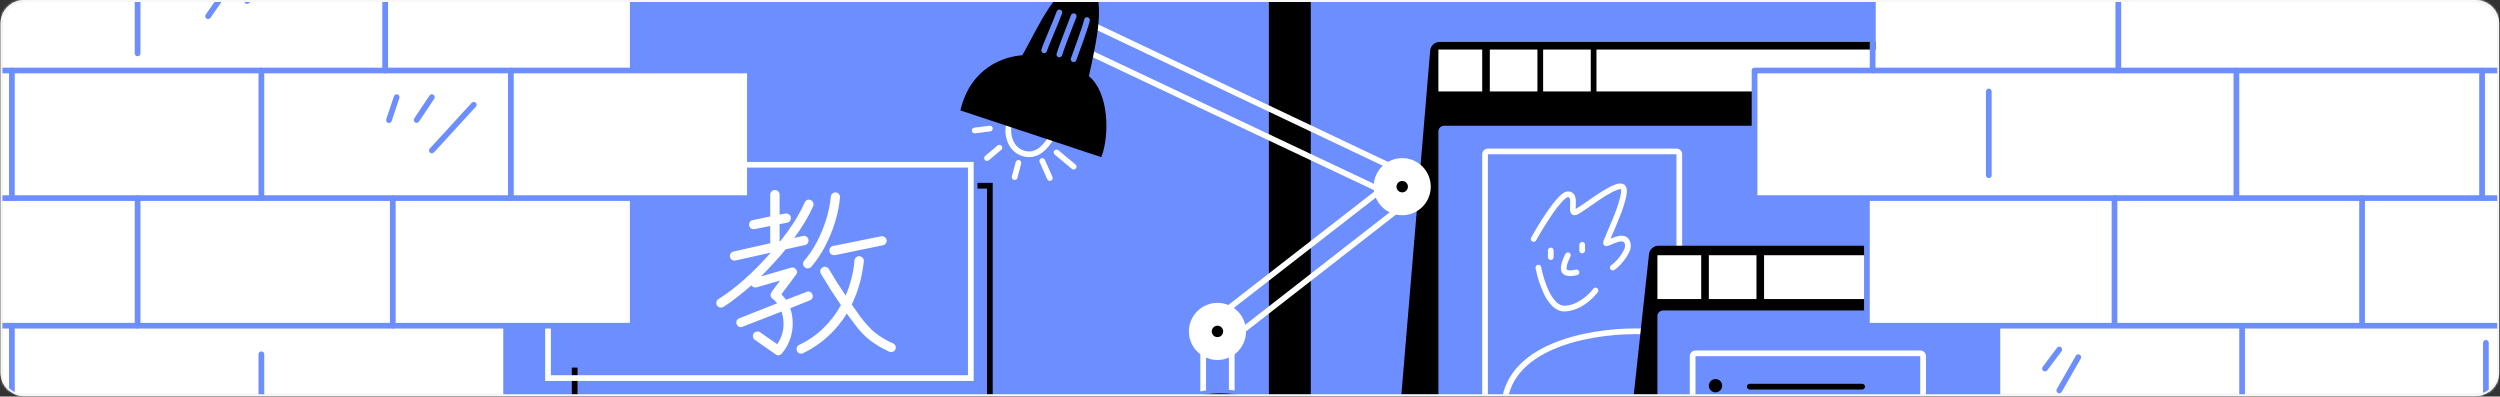
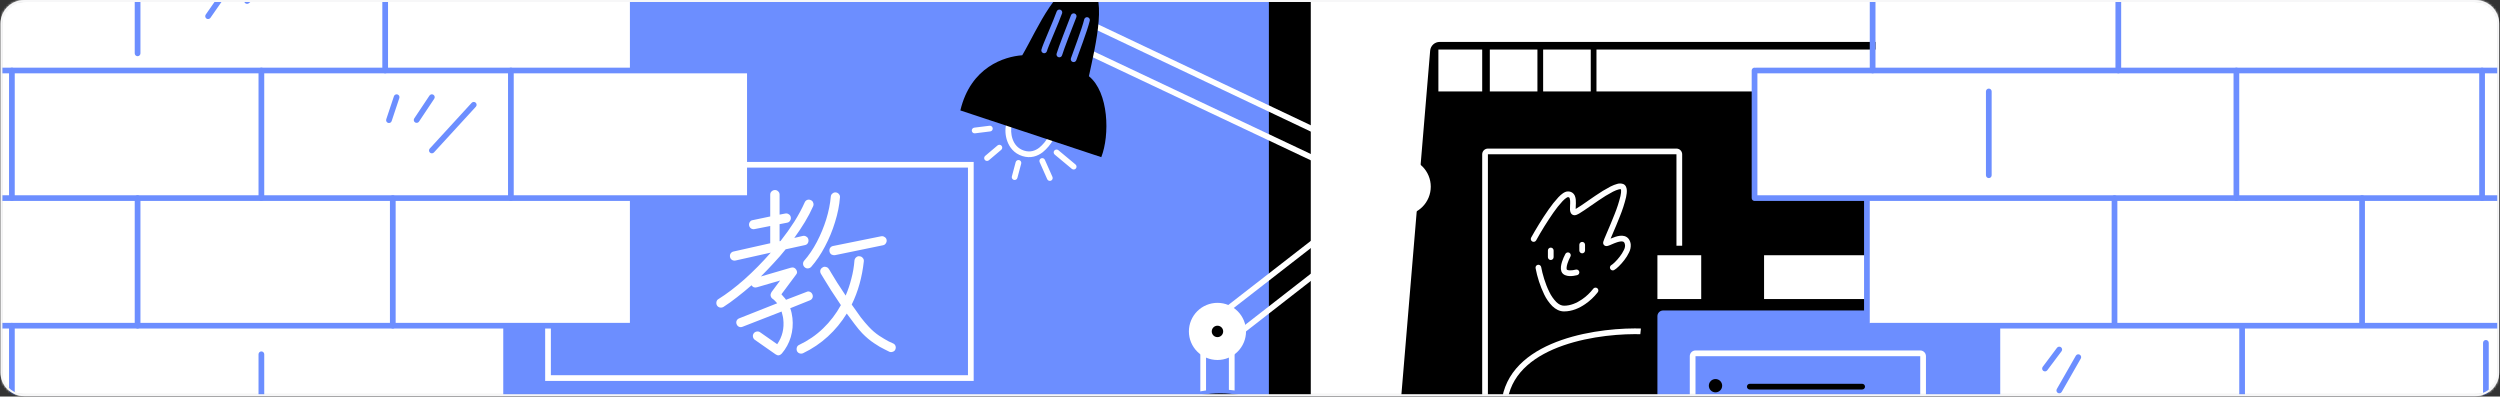
<svg xmlns="http://www.w3.org/2000/svg" width="1116" height="177" viewBox="0 0 1116 177" fill="none">
  <rect x="0" y="0" width="1116" height="177" fill="#333333" stroke="none" />
  <g clip-path="url(#clip0_1_520)">
    <mask id="mask0_1_520" style="mask-type:luminance" maskUnits="userSpaceOnUse" x="0" y="0" width="1116" height="177">
      <path d="M1105.03 0.012H10.825C4.96 0.012 0.206 4.766 0.206 10.631V166.232C0.206 172.097 4.96 176.851 10.825 176.851H1105.03C1110.9 176.851 1115.65 172.097 1115.65 166.232V10.631C1115.65 4.766 1110.9 0.012 1105.03 0.012Z" fill="white" />
    </mask>
    <g mask="url(#mask0_1_520)">
      <path d="M1105.03 0.012H10.825C4.96 0.012 0.206 4.766 0.206 10.631V166.232C0.206 172.097 4.96 176.851 10.825 176.851H1105.03C1110.9 176.851 1115.65 172.097 1115.65 166.232V10.631C1115.65 4.766 1110.9 0.012 1105.03 0.012Z" fill="white" />
      <mask id="mask1_1_520" style="mask-type:luminance" maskUnits="userSpaceOnUse" x="-116" y="-290" width="1348" height="757">
        <path d="M-115.419 -289.902H1231.28V466.765H-115.419V-289.902Z" fill="white" />
      </mask>
      <g mask="url(#mask1_1_520)">
        <path d="M-115.419 -289.902H1231.28V466.765H-115.419V-289.902Z" fill="white" />
-         <path d="M-115.419 -289.902H1231.28V466.765H-115.419V-289.902Z" fill="#6C8EFF" />
        <path d="M638.425 22.61L605.539 415.754H853.794V18.716H642.667C641.6 18.715 640.572 19.114 639.786 19.835C639 20.557 638.514 21.547 638.425 22.61Z" fill="black" />
-         <path d="M642.097 58.675C642.097 57.998 642.366 57.349 642.844 56.871C643.323 56.393 643.972 56.124 644.648 56.124H853.794V415.753H642.097V58.675Z" fill="#6C8EFF" />
        <path fill-rule="evenodd" clip-rule="evenodd" d="M703.923 95.837C703.668 95.947 703.285 96.083 702.886 96.083C702.546 96.083 702.189 95.998 701.866 95.794C701.585 95.612 701.356 95.36 701.202 95.063C700.947 94.595 700.871 94.043 700.845 93.618C700.811 93.056 700.845 92.317 700.879 91.628L700.922 90.736C700.988 89.977 700.91 89.212 700.692 88.483C700.644 88.341 700.556 88.217 700.437 88.125C700.378 88.083 700.233 88.006 699.91 88.006C699.868 88.006 699.63 88.04 699.145 88.372C698.686 88.678 698.142 89.163 697.521 89.8C696.027 91.419 694.652 93.144 693.406 94.961C690.638 98.952 688.073 103.081 685.721 107.331C685.552 107.619 685.277 107.829 684.956 107.917C684.634 108.005 684.29 107.963 683.999 107.801C683.708 107.639 683.492 107.369 683.397 107.049C683.302 106.729 683.337 106.385 683.493 106.09C685.346 102.74 688.348 97.698 691.323 93.49C692.643 91.567 694.101 89.743 695.685 88.032C696.365 87.318 697.053 86.706 697.708 86.263C698.346 85.838 699.102 85.456 699.91 85.456C700.617 85.437 701.313 85.639 701.9 86.034C702.417 86.402 702.816 86.913 703.047 87.505C703.472 88.542 703.498 89.8 703.472 90.803L703.421 91.968C703.394 92.401 703.382 92.835 703.387 93.269L703.625 93.133C704.385 92.689 705.128 92.219 705.853 91.722L708.633 89.809L708.803 89.681C709.874 88.942 711.014 88.151 712.161 87.377C714.332 85.866 716.595 84.492 718.937 83.262C719.975 82.752 720.995 82.327 721.913 82.098C722.811 81.817 723.776 81.841 724.659 82.166C725.798 82.676 726.121 83.832 726.198 84.742C726.283 85.694 726.13 86.85 725.875 88.057C725.177 90.932 724.268 93.751 723.154 96.491C722.032 99.382 720.808 102.247 719.839 104.483L719.754 104.696L718.971 106.523C719.626 106.243 720.366 105.945 721.114 105.707C722.33 105.325 723.834 105.002 725.186 105.393C725.933 105.604 726.591 106.055 727.057 106.677C727.564 107.392 727.874 108.227 727.958 109.1C728.04 110.348 727.778 111.595 727.201 112.704C726.624 113.907 725.92 115.044 725.101 116.097C724.342 117.09 723.512 118.028 722.619 118.902C721.854 119.642 721.071 120.297 720.459 120.603C720.16 120.734 719.821 120.746 719.513 120.635C719.205 120.523 718.952 120.298 718.805 120.005C718.659 119.713 718.631 119.375 718.727 119.062C718.822 118.749 719.035 118.485 719.32 118.324C719.558 118.205 720.102 117.797 720.842 117.074C721.643 116.287 722.388 115.443 723.069 114.549C723.777 113.645 724.387 112.667 724.889 111.633C725.257 110.956 725.442 110.194 725.424 109.423C725.339 108.776 725.169 108.419 725.025 108.215C724.888 108.032 724.693 107.9 724.472 107.841C723.902 107.671 723.027 107.782 721.887 108.139C721.037 108.411 720.204 108.768 719.456 109.091L718.827 109.363C718.41 109.533 717.951 109.72 717.56 109.797C717.249 109.873 716.923 109.864 716.616 109.771C716.33 109.677 716.081 109.495 715.905 109.251C715.73 109.006 715.636 108.712 715.639 108.411C715.639 108.198 715.69 108.003 715.715 107.901C715.861 107.445 716.023 106.994 716.2 106.549C716.497 105.818 716.922 104.823 717.407 103.692L717.492 103.497C718.461 101.244 719.668 98.413 720.774 95.573C721.837 92.957 722.706 90.266 723.375 87.522C723.622 86.4 723.707 85.532 723.656 84.946C723.653 84.786 723.624 84.628 723.571 84.478C723.22 84.43 722.862 84.462 722.525 84.572C721.862 84.742 721.037 85.073 720.068 85.549C717.829 86.726 715.666 88.041 713.59 89.486C712.476 90.243 711.368 91.008 710.265 91.781L710.078 91.9C709.148 92.55 708.212 93.193 707.273 93.83C706.495 94.369 705.698 94.879 704.884 95.361C704.573 95.538 704.252 95.697 703.923 95.837ZM723.545 84.436L723.554 84.444C723.554 84.441 723.554 84.438 723.554 84.436H723.545ZM717.05 107.306C717.016 107.306 717.024 107.306 717.05 107.306V107.306ZM706.287 107.986C706.625 107.986 706.949 108.12 707.188 108.359C707.427 108.598 707.562 108.923 707.562 109.261V111.812C707.562 112.15 707.427 112.474 707.188 112.713C706.949 112.953 706.625 113.087 706.287 113.087C705.948 113.087 705.624 112.953 705.385 112.713C705.146 112.474 705.011 112.15 705.011 111.812V109.261C705.011 108.923 705.146 108.598 705.385 108.359C705.624 108.12 705.948 107.986 706.287 107.986ZM692.258 110.536C692.597 110.536 692.921 110.671 693.16 110.91C693.399 111.149 693.534 111.473 693.534 111.812V114.787C693.534 115.126 693.399 115.45 693.16 115.689C692.921 115.928 692.597 116.063 692.258 116.063C691.92 116.063 691.596 115.928 691.357 115.689C691.118 115.45 690.983 115.126 690.983 114.787V111.812C690.983 111.473 691.118 111.149 691.357 110.91C691.596 110.671 691.92 110.536 692.258 110.536ZM700.522 112.815C700.67 112.895 700.8 113.003 700.906 113.134C701.012 113.265 701.09 113.415 701.138 113.576C701.185 113.737 701.2 113.906 701.182 114.073C701.164 114.24 701.113 114.402 701.032 114.549C700.496 115.544 700.052 116.585 699.706 117.661C699.519 118.256 699.392 118.826 699.341 119.31C699.29 119.812 699.341 120.109 699.392 120.263C699.426 120.348 699.647 120.637 700.709 120.688C701.619 120.708 702.527 120.596 703.404 120.356C703.566 120.312 703.735 120.3 703.902 120.321C704.068 120.343 704.229 120.396 704.374 120.48C704.52 120.563 704.648 120.674 704.751 120.807C704.853 120.939 704.929 121.091 704.973 121.253C705.017 121.415 705.029 121.584 705.008 121.75C704.986 121.917 704.933 122.077 704.849 122.223C704.766 122.369 704.655 122.497 704.522 122.599C704.39 122.702 704.238 122.777 704.076 122.822C703.209 123.051 701.866 123.298 700.582 123.238C699.434 123.179 697.674 122.839 697.028 121.215C696.78 120.521 696.701 119.777 696.798 119.047C696.875 118.341 697.054 117.601 697.266 116.904C697.666 115.67 698.178 114.474 698.796 113.333C698.958 113.037 699.231 112.818 699.554 112.722C699.877 112.626 700.226 112.663 700.522 112.823V112.815ZM686.494 118.205C686.659 118.174 686.828 118.176 686.992 118.211C687.156 118.246 687.311 118.312 687.449 118.407C687.588 118.502 687.706 118.623 687.797 118.763C687.889 118.904 687.951 119.061 687.982 119.225C688.535 122.201 689.767 126.647 691.612 130.312C692.398 131.975 693.452 133.497 694.732 134.818C695.872 135.923 697.028 136.467 698.21 136.467C701.092 136.467 703.855 135.26 706.185 133.661C708.098 132.35 709.793 130.746 711.209 128.909C711.41 128.636 711.711 128.454 712.046 128.403C712.38 128.352 712.722 128.436 712.995 128.637C713.267 128.838 713.449 129.138 713.5 129.473C713.551 129.808 713.467 130.149 713.267 130.422C711.678 132.488 709.773 134.29 707.621 135.761C705.054 137.53 701.789 139.018 698.21 139.018C696.169 139.018 694.409 138.048 692.964 136.663C691.474 135.142 690.247 133.383 689.334 131.459C687.538 127.724 686.244 123.767 685.482 119.693C685.452 119.528 685.454 119.359 685.488 119.195C685.523 119.031 685.59 118.876 685.684 118.738C685.779 118.599 685.9 118.481 686.041 118.39C686.181 118.299 686.338 118.236 686.503 118.205H686.494ZM697.079 151.787C709.764 147.383 724.149 146.312 733.544 146.669C733.711 146.676 733.876 146.716 734.028 146.786C734.18 146.856 734.317 146.956 734.43 147.079C734.544 147.202 734.632 147.346 734.69 147.504C734.748 147.661 734.775 147.828 734.768 147.996C734.761 148.163 734.721 148.328 734.651 148.48C734.581 148.632 734.481 148.769 734.358 148.882C734.235 148.996 734.091 149.084 733.933 149.142C733.776 149.2 733.609 149.227 733.442 149.22C724.268 148.871 710.223 149.926 697.912 154.193C685.585 158.478 675.365 165.858 673.104 177.931C673.042 178.263 672.85 178.558 672.571 178.749C672.292 178.94 671.948 179.013 671.616 178.951C671.283 178.889 670.989 178.697 670.798 178.418C670.606 178.139 670.534 177.796 670.596 177.463C673.104 164.03 684.428 156.183 697.079 151.787Z" fill="white" />
        <path d="M642.097 22.117H661.652V40.821H642.097V22.117ZM665.052 22.117H686.307V40.821H665.052V22.117ZM688.858 22.117H710.112V40.821H688.858V22.117ZM712.663 22.117H853.794V40.821H712.663V22.117Z" fill="white" />
        <path fill-rule="evenodd" clip-rule="evenodd" d="M748.371 68.877H664.202V187.053H748.371V68.877ZM664.202 66.327C663.526 66.327 662.877 66.595 662.399 67.074C661.92 67.552 661.652 68.201 661.652 68.877V187.053C661.652 187.73 661.92 188.378 662.399 188.857C662.877 189.335 663.526 189.604 664.202 189.604H748.371C749.047 189.604 749.696 189.335 750.174 188.857C750.653 188.378 750.921 187.73 750.921 187.053V68.877C750.921 68.201 750.653 67.552 750.174 67.074C749.696 66.595 749.047 66.327 748.371 66.327H664.202Z" fill="white" />
        <path d="M736.111 113.478L703.311 415.754H951.566V109.687H740.337C739.289 109.687 738.278 110.074 737.498 110.774C736.718 111.473 736.224 112.437 736.111 113.478Z" fill="black" />
        <path d="M739.869 141.143C739.869 140.467 740.138 139.818 740.616 139.34C741.094 138.861 741.743 138.593 742.42 138.593H951.566V415.754H739.869V141.143Z" fill="#6C8EFF" />
        <path fill-rule="evenodd" clip-rule="evenodd" d="M779.828 172.6C779.828 172.262 779.962 171.938 780.201 171.699C780.44 171.46 780.765 171.325 781.103 171.325H831.264C831.602 171.325 831.927 171.46 832.166 171.699C832.405 171.938 832.539 172.262 832.539 172.6C832.539 172.939 832.405 173.263 832.166 173.502C831.927 173.741 831.602 173.876 831.264 173.876H781.103C780.765 173.876 780.44 173.741 780.201 173.502C779.962 173.263 779.828 172.939 779.828 172.6ZM798.532 186.629C798.532 186.29 798.666 185.966 798.905 185.727C799.145 185.488 799.469 185.353 799.807 185.353H841.041C841.379 185.353 841.704 185.488 841.943 185.727C842.182 185.966 842.317 186.29 842.317 186.629C842.317 186.967 842.182 187.291 841.943 187.53C841.704 187.769 841.379 187.904 841.041 187.904H799.807C799.469 187.904 799.145 187.769 798.905 187.53C798.666 187.291 798.532 186.967 798.532 186.629ZM784.079 204.482C784.079 204.144 784.213 203.82 784.452 203.581C784.691 203.342 785.016 203.207 785.354 203.207H824.463C824.801 203.207 825.125 203.342 825.364 203.581C825.604 203.82 825.738 204.144 825.738 204.482C825.738 204.821 825.604 205.145 825.364 205.384C825.125 205.623 824.801 205.758 824.463 205.758H785.354C785.016 205.758 784.691 205.623 784.452 205.384C784.213 205.145 784.079 204.821 784.079 204.482ZM784.079 221.486C784.079 221.148 784.213 220.824 784.452 220.584C784.691 220.345 785.016 220.211 785.354 220.211H809.159C809.497 220.211 809.822 220.345 810.061 220.584C810.3 220.824 810.434 221.148 810.434 221.486C810.434 221.824 810.3 222.149 810.061 222.388C809.822 222.627 809.497 222.762 809.159 222.762H785.354C785.016 222.762 784.691 222.627 784.452 222.388C784.213 222.149 784.079 221.824 784.079 221.486ZM791.73 238.065C791.73 237.727 791.865 237.402 792.104 237.163C792.343 236.924 792.667 236.79 793.006 236.79H820.212C820.55 236.79 820.874 236.924 821.113 237.163C821.353 237.402 821.487 237.727 821.487 238.065C821.487 238.403 821.353 238.728 821.113 238.967C820.874 239.206 820.55 239.34 820.212 239.34H793.006C792.667 239.34 792.343 239.206 792.104 238.967C791.865 238.728 791.73 238.403 791.73 238.065ZM785.779 315.007C785.779 314.669 785.913 314.344 786.153 314.105C786.392 313.866 786.716 313.732 787.054 313.732H815.536C815.874 313.732 816.198 313.866 816.437 314.105C816.677 314.344 816.811 314.669 816.811 315.007C816.811 315.345 816.677 315.669 816.437 315.909C816.198 316.148 815.874 316.282 815.536 316.282H787.054C786.716 316.282 786.392 316.148 786.153 315.909C785.913 315.669 785.779 315.345 785.779 315.007ZM798.532 326.484C798.532 326.146 798.666 325.822 798.905 325.583C799.145 325.343 799.469 325.209 799.807 325.209H818.086C818.424 325.209 818.749 325.343 818.988 325.583C819.227 325.822 819.361 326.146 819.361 326.484C819.361 326.823 819.227 327.147 818.988 327.386C818.749 327.625 818.424 327.76 818.086 327.76H799.807C799.469 327.76 799.145 327.625 798.905 327.386C798.666 327.147 798.532 326.823 798.532 326.484Z" fill="black" />
        <path d="M198.3 -56.101C198.3 -58.355 199.195 -60.518 200.79 -62.112C202.384 -63.707 204.547 -64.603 206.802 -64.603H576.633C578.888 -64.603 581.05 -63.707 582.645 -62.112C584.239 -60.518 585.135 -58.355 585.135 -56.101V289.075C585.135 291.33 584.239 293.493 582.645 295.087C581.05 296.682 578.888 297.577 576.633 297.577H206.802C204.547 297.577 202.384 296.682 200.79 295.087C199.195 293.493 198.3 291.33 198.3 289.075V-56.101Z" fill="black" />
        <path d="M198.3 -45.898H566.431V280.573H198.3V-45.898Z" fill="#6C8EFF" />
        <path fill-rule="evenodd" clip-rule="evenodd" d="M443.145 57.238C443.167 57.405 443.155 57.574 443.111 57.736C443.067 57.898 442.992 58.049 442.889 58.182C442.786 58.315 442.658 58.426 442.513 58.509C442.367 58.592 442.206 58.646 442.04 58.667L435.238 59.517C435.072 59.538 434.903 59.526 434.741 59.482C434.579 59.438 434.428 59.363 434.295 59.26C434.027 59.053 433.853 58.748 433.81 58.412C433.789 58.245 433.801 58.076 433.845 57.914C433.889 57.753 433.964 57.601 434.067 57.468C434.17 57.336 434.297 57.225 434.443 57.142C434.588 57.058 434.749 57.004 434.915 56.983L441.717 56.133C441.883 56.112 442.052 56.123 442.214 56.167C442.376 56.211 442.528 56.287 442.66 56.389C442.793 56.492 442.904 56.62 442.987 56.766C443.07 56.911 443.124 57.072 443.145 57.238ZM447.107 65.077C447.324 65.335 447.43 65.669 447.401 66.006C447.372 66.342 447.212 66.653 446.954 66.871L441.428 71.547C441.17 71.766 440.835 71.873 440.498 71.845C440.161 71.817 439.848 71.656 439.63 71.398C439.411 71.14 439.304 70.805 439.332 70.468C439.359 70.131 439.52 69.819 439.778 69.6L445.305 64.924C445.433 64.815 445.581 64.733 445.741 64.682C445.901 64.63 446.07 64.611 446.238 64.626C446.405 64.64 446.568 64.687 446.717 64.764C446.867 64.842 446.999 64.948 447.107 65.077ZM470.657 67.211C470.873 66.951 471.183 66.787 471.519 66.755C471.855 66.723 472.191 66.826 472.451 67.041L480.103 73.417C480.363 73.634 480.527 73.945 480.558 74.282C480.589 74.619 480.485 74.955 480.269 75.216C480.052 75.476 479.741 75.64 479.404 75.671C479.067 75.702 478.731 75.598 478.47 75.381L470.819 69.005C470.559 68.789 470.394 68.479 470.363 68.143C470.331 67.807 470.434 67.472 470.649 67.211H470.657ZM464.74 70.688C465.049 70.551 465.4 70.542 465.715 70.663C466.031 70.784 466.286 71.025 466.423 71.334L469.824 78.986C469.953 79.294 469.957 79.639 469.834 79.95C469.711 80.26 469.472 80.51 469.167 80.645C468.862 80.781 468.517 80.792 468.204 80.675C467.891 80.559 467.637 80.325 467.494 80.023L464.094 72.372C463.956 72.063 463.947 71.712 464.068 71.396C464.189 71.081 464.431 70.826 464.74 70.688ZM454.963 71.47C455.125 71.514 455.277 71.589 455.41 71.691C455.543 71.793 455.654 71.92 455.738 72.066C455.821 72.211 455.876 72.371 455.897 72.538C455.919 72.704 455.908 72.873 455.864 73.035L454.164 79.411C454.12 79.573 454.045 79.725 453.943 79.858C453.841 79.991 453.713 80.102 453.568 80.186C453.423 80.269 453.262 80.324 453.096 80.345C452.93 80.367 452.761 80.356 452.599 80.312C452.437 80.269 452.286 80.194 452.153 80.092C452.02 79.99 451.908 79.862 451.825 79.717C451.741 79.572 451.687 79.411 451.665 79.245C451.643 79.079 451.654 78.91 451.698 78.748L453.398 72.372C453.442 72.21 453.517 72.058 453.619 71.925C453.721 71.792 453.848 71.68 453.994 71.597C454.139 71.513 454.299 71.459 454.466 71.437C454.632 71.415 454.801 71.427 454.963 71.47ZM450.703 54.467C451.03 54.553 451.309 54.765 451.48 55.056C451.651 55.348 451.698 55.696 451.613 56.023C451.256 57.4 451.222 59.814 452.03 62.11C452.82 64.354 454.385 66.361 457.139 67.237C459.877 68.104 462.113 67.322 463.932 65.919C465.581 64.56 466.955 62.897 467.979 61.022C468.054 60.863 468.161 60.722 468.294 60.607C468.426 60.491 468.581 60.405 468.748 60.352C468.915 60.299 469.092 60.282 469.266 60.3C469.441 60.319 469.61 60.373 469.762 60.46C469.914 60.547 470.047 60.664 470.153 60.805C470.258 60.945 470.332 61.106 470.373 61.277C470.413 61.448 470.417 61.625 470.386 61.797C470.354 61.97 470.287 62.134 470.19 62.28C468.998 64.453 467.399 66.375 465.48 67.942C463.184 69.71 460.098 70.841 456.374 69.668C452.676 68.495 450.618 65.757 449.624 62.952C448.761 60.523 448.596 57.902 449.147 55.385C449.189 55.222 449.262 55.069 449.363 54.935C449.464 54.801 449.59 54.688 449.735 54.603C449.879 54.517 450.039 54.462 450.205 54.438C450.372 54.415 450.541 54.425 450.703 54.467Z" fill="white" />
-         <path d="M739.869 113.937H759.423V133.491H739.869V113.937ZM762.824 113.937H784.079V133.491H762.824V113.937Z" fill="white" />
+         <path d="M739.869 113.937H759.423V133.491H739.869V113.937ZM762.824 113.937V133.491H762.824V113.937Z" fill="white" />
        <path fill-rule="evenodd" clip-rule="evenodd" d="M857.195 158.997H756.873V386.847H857.195V158.997ZM756.873 156.446C756.196 156.446 755.547 156.715 755.069 157.193C754.591 157.672 754.322 158.32 754.322 158.997V386.847C754.322 387.523 754.591 388.172 755.069 388.651C755.547 389.129 756.196 389.398 756.873 389.398H857.195C857.871 389.398 858.52 389.129 858.998 388.651C859.477 388.172 859.745 387.523 859.745 386.847V158.997C859.745 158.32 859.477 157.672 858.998 157.193C858.52 156.715 857.871 156.446 857.195 156.446H756.873Z" fill="white" />
        <path d="M787.479 113.937H853.794V133.491H787.479V113.937Z" fill="white" />
        <path d="M256.963 75.679H444.854V178.551H256.963V75.679Z" fill="#6C8EFF" />
-         <path fill-rule="evenodd" clip-rule="evenodd" d="M440.603 84.181H257.813V181.952H440.603V84.181ZM255.262 81.63V184.503H443.154V81.63H255.262Z" fill="black" />
        <path d="M245.06 66.327H436.352V164.098H245.06V66.327Z" fill="#6C8EFF" />
        <path fill-rule="evenodd" clip-rule="evenodd" d="M432.101 74.829H245.91V167.499H432.101V74.829ZM243.36 72.278V170.05H434.652V72.278H243.36ZM620.843 75.679L488.214 12.765L489.31 10.461L621.939 73.375L620.843 75.679ZM621.54 82.48L546.026 141.143L544.462 139.128L619.976 80.465L621.54 82.48Z" fill="white" />
        <path fill-rule="evenodd" clip-rule="evenodd" d="M620.843 88.431L483.844 23.698L484.932 21.386L621.931 86.127L620.843 88.431ZM632.949 88.176L548.577 153.896L547.012 151.881L631.385 86.162L632.949 88.168V88.176Z" fill="white" />
        <path d="M638.697 83.331C638.697 86.713 637.353 89.957 634.961 92.349C632.57 94.74 629.326 96.084 625.944 96.084C622.562 96.084 619.318 94.74 616.926 92.349C614.535 89.957 613.191 86.713 613.191 83.331C613.191 79.949 614.535 76.705 616.926 74.313C619.318 71.922 622.562 70.578 625.944 70.578C629.326 70.578 632.57 71.922 634.961 74.313C637.353 76.705 638.697 79.949 638.697 83.331Z" fill="white" />
-         <path d="M628.494 83.331C628.494 84.007 628.226 84.656 627.747 85.134C627.269 85.613 626.62 85.881 625.944 85.881C625.267 85.881 624.619 85.613 624.14 85.134C623.662 84.656 623.393 84.007 623.393 83.331C623.393 82.654 623.662 82.006 624.14 81.527C624.619 81.049 625.267 80.78 625.944 80.78C626.62 80.78 627.269 81.049 627.747 81.527C628.226 82.006 628.494 82.654 628.494 83.331Z" fill="black" />
        <path d="M556.229 147.945C556.229 151.327 554.885 154.571 552.493 156.962C550.102 159.354 546.858 160.698 543.476 160.698C540.094 160.698 536.85 159.354 534.458 156.962C532.067 154.571 530.723 151.327 530.723 147.945C530.723 144.562 532.067 141.319 534.458 138.927C536.85 136.535 540.094 135.192 543.476 135.192C546.858 135.192 550.102 136.535 552.493 138.927C554.885 141.319 556.229 144.562 556.229 147.945Z" fill="white" />
        <path d="M546.026 147.945C546.026 148.621 545.758 149.27 545.279 149.748C544.801 150.226 544.152 150.495 543.476 150.495C542.799 150.495 542.15 150.226 541.672 149.748C541.194 149.27 540.925 148.621 540.925 147.945C540.925 147.268 541.194 146.619 541.672 146.141C542.15 145.663 542.799 145.394 543.476 145.394C544.152 145.394 544.801 145.663 545.279 146.141C545.758 146.619 546.026 147.268 546.026 147.945Z" fill="black" />
        <path fill-rule="evenodd" clip-rule="evenodd" d="M535.824 180.252V156.446H538.375V180.252H535.824ZM548.577 180.252V156.446H551.127V180.252H548.577Z" fill="white" />
        <path d="M491.614 70.153L428.7 49.298C433.342 29.811 448.442 25.246 456.332 24.668C463.031 13.36 472.723 -10.879 484.949 -7.257C495.219 -4.205 488.919 20.68 486.088 34.02C495.015 41.246 495.44 60.376 491.614 70.153Z" fill="black" />
        <path fill-rule="evenodd" clip-rule="evenodd" d="M473.327 4.331C473.645 4.442 473.907 4.673 474.055 4.976C474.203 5.279 474.226 5.628 474.117 5.947C473.429 7.953 471.907 11.558 470.504 14.908L470.283 15.435C469.611 17.025 468.95 18.621 468.302 20.221C468.03 20.893 467.809 21.471 467.639 21.922C467.469 22.415 467.384 22.687 467.358 22.789C467.28 23.107 467.082 23.383 466.805 23.559C466.529 23.735 466.195 23.798 465.873 23.735C465.552 23.671 465.267 23.486 465.078 23.218C464.889 22.951 464.811 22.62 464.859 22.296C464.918 21.973 465.071 21.531 465.241 21.055C465.462 20.456 465.691 19.861 465.93 19.269C466.584 17.657 467.25 16.05 467.928 14.449L468.124 13.981C469.56 10.572 471.048 7.035 471.703 5.122C471.813 4.804 472.045 4.542 472.347 4.394C472.65 4.245 472.999 4.223 473.318 4.331H473.327ZM479.754 6.049C479.911 6.11 480.054 6.201 480.175 6.318C480.296 6.434 480.393 6.573 480.46 6.727C480.527 6.882 480.563 7.047 480.566 7.215C480.569 7.383 480.539 7.55 480.477 7.707C478.895 11.72 474.798 22.287 474.134 24.591C474.097 24.761 474.025 24.922 473.924 25.063C473.822 25.204 473.692 25.323 473.543 25.412C473.393 25.501 473.227 25.559 473.055 25.582C472.882 25.604 472.707 25.591 472.54 25.544C472.372 25.496 472.217 25.415 472.082 25.305C471.947 25.195 471.836 25.058 471.756 24.904C471.676 24.749 471.629 24.58 471.617 24.406C471.605 24.233 471.628 24.058 471.686 23.894C472.383 21.429 476.557 10.699 478.096 6.771C478.157 6.615 478.249 6.472 478.365 6.351C478.482 6.23 478.621 6.133 478.775 6.065C478.929 5.998 479.095 5.962 479.263 5.959C479.431 5.957 479.598 5.987 479.754 6.049ZM485.535 7.698C485.863 7.777 486.146 7.982 486.323 8.269C486.5 8.555 486.556 8.9 486.479 9.229C485.969 11.439 484.617 15.358 483.342 18.921C482.764 20.53 482.18 22.137 481.591 23.741C481.072 25.169 480.664 26.258 480.494 26.776C480.449 26.944 480.369 27.101 480.261 27.237C480.153 27.373 480.019 27.486 479.865 27.568C479.712 27.651 479.544 27.701 479.37 27.715C479.197 27.73 479.023 27.709 478.858 27.654C478.693 27.599 478.541 27.511 478.412 27.395C478.282 27.279 478.178 27.137 478.105 26.979C478.032 26.822 477.992 26.651 477.988 26.477C477.983 26.303 478.014 26.13 478.079 25.969C478.249 25.433 478.674 24.268 479.227 22.789C479.737 21.412 480.332 19.754 480.944 18.053C482.228 14.466 483.52 10.691 483.997 8.65C484.073 8.321 484.278 8.036 484.565 7.858C484.852 7.679 485.198 7.622 485.527 7.698H485.535Z" fill="#6C8EFF" />
        <path d="M514.144 -56.1C500.881 -53.72 495.585 -53.405 494.59 -53.55C500.116 -16.992 517.12 0.012 524.347 0.437C531.573 0.862 571.957 -11.04 572.807 -13.591C573.657 -16.142 569.406 -17.842 563.88 -23.793C558.354 -29.745 546.876 -59.501 544.751 -60.776C542.626 -62.052 530.723 -59.076 514.144 -56.1Z" fill="white" />
        <path d="M579.184 201.506H504.367C507.768 192.58 520.606 174.726 544.751 174.726C568.896 174.726 577.764 192.58 579.184 201.506Z" fill="black" />
        <path fill-rule="evenodd" clip-rule="evenodd" d="M503.576 201.2C507.045 192.078 520.13 173.875 544.751 173.875C569.449 173.875 578.563 192.18 580.025 201.37L580.178 202.356H503.134L503.576 201.2ZM505.634 200.656H578.163C576.318 191.729 567.485 175.575 544.751 175.575C522.085 175.575 509.57 191.635 505.634 200.656Z" fill="#6C8EFF" />
        <path d="M768.775 172.175C768.775 172.965 768.462 173.721 767.904 174.279C767.346 174.838 766.589 175.151 765.8 175.151C765.01 175.151 764.254 174.838 763.696 174.279C763.137 173.721 762.824 172.965 762.824 172.175C762.824 171.386 763.137 170.629 763.696 170.071C764.254 169.513 765.01 169.2 765.8 169.2C766.589 169.2 767.346 169.513 767.904 170.071C768.462 170.629 768.775 171.386 768.775 172.175Z" fill="black" />
        <path fill-rule="evenodd" clip-rule="evenodd" d="M1231.28 -289.902H-115.419V466.765H1231.28V-289.902ZM443.154 -189.155V-132.192H281.193V-82.031H333.479V-23.793H281.193V30.619H333.479V88.006H281.193V145.394H224.655V309.055H273.966V358.366H333.479V416.179H837.215V306.505H782.378V249.967H837.215V201.081H892.903V146.244H832.539V88.857H782.378V30.619H837.215V-22.093H892.903V-82.031H727.116V-129.216H672.279V-189.155H443.154Z" fill="white" />
        <path fill-rule="evenodd" clip-rule="evenodd" d="M156.215 -243.992C156.215 -244.33 156.35 -244.654 156.589 -244.894C156.828 -245.133 157.152 -245.267 157.491 -245.267H953.691C954.029 -245.267 954.354 -245.133 954.593 -244.894C954.832 -244.654 954.966 -244.33 954.966 -243.992C954.966 -243.654 954.832 -243.329 954.593 -243.09C954.354 -242.851 954.029 -242.717 953.691 -242.717H157.491C157.152 -242.717 156.828 -242.851 156.589 -243.09C156.35 -243.329 156.215 -243.654 156.215 -243.992ZM75.448 -190.43C75.448 -190.768 75.582 -191.093 75.821 -191.332C76.06 -191.571 76.385 -191.705 76.723 -191.705H1042.54C1042.87 -191.705 1043.2 -191.571 1043.44 -191.332C1043.68 -191.093 1043.81 -190.768 1043.81 -190.43C1043.81 -190.092 1043.68 -189.767 1043.44 -189.528C1043.2 -189.289 1042.87 -189.155 1042.54 -189.155H76.723C76.385 -189.155 76.06 -189.289 75.821 -189.528C75.582 -189.767 75.448 -190.092 75.448 -190.43ZM30.388 -130.067C30.388 -130.405 30.522 -130.729 30.761 -130.968C31 -131.208 31.325 -131.342 31.663 -131.342H444.854C445.192 -131.342 445.517 -131.208 445.756 -130.968C445.995 -130.729 446.129 -130.405 446.129 -130.067C446.129 -129.728 445.995 -129.404 445.756 -129.165C445.517 -128.926 445.192 -128.791 444.854 -128.791H31.663C31.325 -128.791 31 -128.926 30.761 -129.165C30.522 -129.404 30.388 -129.728 30.388 -130.067ZM670.579 -130.067C670.579 -130.405 670.713 -130.729 670.952 -130.968C671.191 -131.208 671.516 -131.342 671.854 -131.342H1085.04C1085.38 -131.342 1085.71 -131.208 1085.95 -130.968C1086.19 -130.729 1086.32 -130.405 1086.32 -130.067C1086.32 -129.728 1086.19 -129.404 1085.95 -129.165C1085.71 -128.926 1085.38 -128.791 1085.04 -128.791H671.854C671.516 -128.791 671.191 -128.926 670.952 -129.165C670.713 -129.404 670.579 -129.728 670.579 -130.067ZM-1.919 -81.606C-1.919 -81.944 -1.785 -82.269 -1.546 -82.508C-1.307 -82.747 -0.982 -82.881 -0.644 -82.881H334.33C334.668 -82.881 334.992 -82.747 335.231 -82.508C335.471 -82.269 335.605 -81.944 335.605 -81.606C335.605 -81.268 335.471 -80.943 335.231 -80.704C334.992 -80.465 334.668 -80.331 334.33 -80.331H-0.644C-0.982 -80.331 -1.307 -80.465 -1.546 -80.704C-1.785 -80.943 -1.919 -81.268 -1.919 -81.606ZM724.991 -81.606C724.991 -81.944 725.125 -82.269 725.364 -82.508C725.603 -82.747 725.928 -82.881 726.266 -82.881H1108.85C1109.19 -82.881 1109.51 -82.747 1109.75 -82.508C1109.99 -82.269 1110.13 -81.944 1110.13 -81.606C1110.13 -81.268 1109.99 -80.943 1109.75 -80.704C1109.51 -80.465 1109.19 -80.331 1108.85 -80.331H726.266C725.928 -80.331 725.603 -80.465 725.364 -80.704C725.125 -80.943 724.991 -81.268 724.991 -81.606ZM-20.623 -22.943C-20.623 -23.281 -20.489 -23.606 -20.25 -23.845C-20.011 -24.084 -19.686 -24.218 -19.348 -24.218H334.33C334.668 -24.218 334.992 -24.084 335.231 -23.845C335.471 -23.606 335.605 -23.281 335.605 -22.943C335.605 -22.605 335.471 -22.28 335.231 -22.041C334.992 -21.802 334.668 -21.668 334.33 -21.668H-19.348C-19.686 -21.668 -20.011 -21.802 -20.25 -22.041C-20.489 -22.28 -20.623 -22.605 -20.623 -22.943ZM833.815 -22.943C833.815 -23.281 833.949 -23.606 834.188 -23.845C834.427 -24.084 834.752 -24.218 835.09 -24.218H1128.4C1128.74 -24.218 1129.07 -24.084 1129.31 -23.845C1129.55 -23.606 1129.68 -23.281 1129.68 -22.943C1129.68 -22.605 1129.55 -22.28 1129.31 -22.041C1129.07 -21.802 1128.74 -21.668 1128.4 -21.668H835.09C834.752 -21.668 834.427 -21.802 834.188 -22.041C833.949 -22.28 833.815 -22.605 833.815 -22.943ZM-23.174 31.469C-23.174 31.131 -23.04 30.806 -22.8 30.567C-22.561 30.328 -22.237 30.194 -21.899 30.194H334.33C334.668 30.194 334.992 30.328 335.231 30.567C335.471 30.806 335.605 31.131 335.605 31.469C335.605 31.807 335.471 32.132 335.231 32.371C334.992 32.61 334.668 32.744 334.33 32.744H-21.899C-22.237 32.744 -22.561 32.61 -22.8 32.371C-23.04 32.132 -23.174 31.807 -23.174 31.469ZM782.803 31.469C782.803 31.131 782.938 30.806 783.177 30.567C783.416 30.328 783.74 30.194 784.079 30.194H1136.91C1137.24 30.194 1137.57 30.328 1137.81 30.567C1138.05 30.806 1138.18 31.131 1138.18 31.469C1138.18 31.807 1138.05 32.132 1137.81 32.371C1137.57 32.61 1137.24 32.744 1136.91 32.744H784.079C783.74 32.744 783.416 32.61 783.177 32.371C782.938 32.132 782.803 31.807 782.803 31.469ZM782.803 88.431C782.803 88.093 782.938 87.769 783.177 87.53C783.416 87.29 783.74 87.156 784.079 87.156H1140.31C1140.65 87.156 1140.97 87.29 1141.21 87.53C1141.45 87.769 1141.58 88.093 1141.58 88.431C1141.58 88.77 1141.45 89.094 1141.21 89.333C1140.97 89.572 1140.65 89.707 1140.31 89.707H784.079C783.74 89.707 783.416 89.572 783.177 89.333C782.938 89.094 782.803 88.77 782.803 88.431ZM-40.603 88.431C-40.603 88.093 -40.468 87.769 -40.229 87.53C-39.99 87.29 -39.666 87.156 -39.328 87.156H334.33C334.668 87.156 334.992 87.29 335.231 87.53C335.471 87.769 335.605 88.093 335.605 88.431C335.605 88.77 335.471 89.094 335.231 89.333C334.992 89.572 334.668 89.707 334.33 89.707H-39.328C-39.666 89.707 -39.99 89.572 -40.229 89.333C-40.468 89.094 -40.603 88.77 -40.603 88.431ZM-29.976 145.394C-29.976 145.056 -29.841 144.731 -29.602 144.492C-29.363 144.253 -29.038 144.119 -28.7 144.119H281.618C281.956 144.119 282.281 144.253 282.52 144.492C282.759 144.731 282.893 145.056 282.893 145.394C282.893 145.732 282.759 146.057 282.52 146.296C282.281 146.535 281.956 146.669 281.618 146.669H-28.7C-29.038 146.669 -29.363 146.535 -29.602 146.296C-29.841 146.057 -29.976 145.732 -29.976 145.394ZM833.815 145.394C833.815 145.056 833.949 144.731 834.188 144.492C834.427 144.253 834.752 144.119 835.09 144.119H1140.31C1140.65 144.119 1140.97 144.253 1141.21 144.492C1141.45 144.731 1141.58 145.056 1141.58 145.394C1141.58 145.732 1141.45 146.057 1141.21 146.296C1140.97 146.535 1140.65 146.669 1140.31 146.669H835.09C834.752 146.669 834.427 146.535 834.188 146.296C833.949 146.057 833.815 145.732 833.815 145.394ZM833.815 200.656C833.815 200.318 833.949 199.994 834.188 199.754C834.427 199.515 834.752 199.381 835.09 199.381H1119.05C1119.39 199.381 1119.71 199.515 1119.95 199.754C1120.19 199.994 1120.33 200.318 1120.33 200.656C1120.33 200.994 1120.19 201.319 1119.95 201.558C1119.71 201.797 1119.39 201.931 1119.05 201.931H835.09C834.752 201.931 834.427 201.797 834.188 201.558C833.949 201.319 833.815 200.994 833.815 200.656ZM-20.623 202.357C-20.623 202.018 -20.489 201.694 -20.25 201.455C-20.011 201.216 -19.686 201.081 -19.348 201.081H225.506C225.844 201.081 226.168 201.216 226.407 201.455C226.647 201.694 226.781 202.018 226.781 202.357C226.781 202.695 226.647 203.019 226.407 203.258C226.168 203.497 225.844 203.632 225.506 203.632H-19.348C-19.686 203.632 -20.011 203.497 -20.25 203.258C-20.489 203.019 -20.623 202.695 -20.623 202.357ZM782.803 249.117C782.803 248.779 782.938 248.454 783.177 248.215C783.416 247.976 783.74 247.842 784.079 247.842H1103.75C1104.09 247.842 1104.41 247.976 1104.65 248.215C1104.89 248.454 1105.02 248.779 1105.02 249.117C1105.02 249.455 1104.89 249.779 1104.65 250.019C1104.41 250.258 1104.09 250.392 1103.75 250.392H784.079C783.74 250.392 783.416 250.258 783.177 250.019C782.938 249.779 782.803 249.455 782.803 249.117ZM-8.721 255.068C-8.721 254.73 -8.587 254.406 -8.347 254.166C-8.108 253.927 -7.784 253.793 -7.446 253.793H225.506C225.844 253.793 226.168 253.927 226.407 254.166C226.647 254.406 226.781 254.73 226.781 255.068C226.781 255.406 226.647 255.731 226.407 255.97C226.168 256.209 225.844 256.343 225.506 256.343H-7.446C-7.784 256.343 -8.108 256.209 -8.347 255.97C-8.587 255.731 -8.721 255.406 -8.721 255.068ZM556.229 257.619C556.229 257.28 556.363 256.956 556.602 256.717C556.841 256.478 557.166 256.343 557.504 256.343H666.328C666.666 256.343 666.99 256.478 667.229 256.717C667.469 256.956 667.603 257.28 667.603 257.619C667.603 257.957 667.469 258.281 667.229 258.52C666.99 258.76 666.666 258.894 666.328 258.894H557.504C557.166 258.894 556.841 258.76 556.602 258.52C556.363 258.281 556.229 257.957 556.229 257.619ZM779.403 306.079C779.403 305.741 779.537 305.417 779.776 305.178C780.015 304.938 780.34 304.804 780.678 304.804H1100.35C1100.69 304.804 1101.01 304.938 1101.25 305.178C1101.49 305.417 1101.62 305.741 1101.62 306.079C1101.62 306.418 1101.49 306.742 1101.25 306.981C1101.01 307.22 1100.69 307.355 1100.35 307.355H780.678C780.34 307.355 780.015 307.22 779.776 306.981C779.537 306.742 779.403 306.418 779.403 306.079ZM28.687 308.63C28.687 308.292 28.822 307.967 29.061 307.728C29.3 307.489 29.624 307.355 29.963 307.355H275.667C276.005 307.355 276.329 307.489 276.568 307.728C276.808 307.967 276.942 308.292 276.942 308.63C276.942 308.968 276.808 309.293 276.568 309.532C276.329 309.771 276.005 309.905 275.667 309.905H29.963C29.624 309.905 29.3 309.771 29.061 309.532C28.822 309.293 28.687 308.968 28.687 308.63ZM502.242 314.581C502.242 314.243 502.376 313.919 502.615 313.68C502.854 313.44 503.179 313.306 503.517 313.306H620.843C621.181 313.306 621.505 313.44 621.745 313.68C621.984 313.919 622.118 314.243 622.118 314.581C622.118 314.919 621.984 315.244 621.745 315.483C621.505 315.722 621.181 315.857 620.843 315.857H503.517C503.179 315.857 502.854 315.722 502.615 315.483C502.376 315.244 502.242 314.919 502.242 314.581ZM63.545 358.791C63.545 358.453 63.679 358.128 63.919 357.889C64.158 357.65 64.482 357.516 64.82 357.516H334.33C334.668 357.516 334.992 357.65 335.231 357.889C335.471 358.128 335.605 358.453 335.605 358.791C335.605 359.129 335.471 359.454 335.231 359.693C334.992 359.932 334.668 360.066 334.33 360.066H64.82C64.482 360.066 64.158 359.932 63.919 359.693C63.679 359.454 63.545 359.129 63.545 358.791ZM834.665 360.491C834.665 360.153 834.799 359.829 835.038 359.59C835.277 359.35 835.602 359.216 835.94 359.216H1027.23C1027.57 359.216 1027.89 359.35 1028.13 359.59C1028.37 359.829 1028.51 360.153 1028.51 360.491C1028.51 360.83 1028.37 361.154 1028.13 361.393C1027.89 361.632 1027.57 361.767 1027.23 361.767H835.94C835.602 361.767 835.277 361.632 835.038 361.393C834.799 361.154 834.665 360.83 834.665 360.491ZM446.129 367.293C446.129 366.955 446.264 366.63 446.503 366.391C446.742 366.152 447.066 366.018 447.405 366.018H665.052C665.391 366.018 665.715 366.152 665.954 366.391C666.193 366.63 666.328 366.955 666.328 367.293C666.328 367.631 666.193 367.955 665.954 368.195C665.715 368.434 665.391 368.568 665.052 368.568H447.405C447.066 368.568 446.742 368.434 446.503 368.195C446.264 367.955 446.129 367.631 446.129 367.293ZM63.545 415.754C63.545 415.415 63.679 415.091 63.919 414.852C64.158 414.613 64.482 414.478 64.82 414.478H1047.64C1047.97 414.478 1048.3 414.613 1048.54 414.852C1048.78 415.091 1048.91 415.415 1048.91 415.754C1048.91 416.092 1048.78 416.416 1048.54 416.655C1048.3 416.894 1047.97 417.029 1047.64 417.029H64.82C64.482 417.029 64.158 416.894 63.919 416.655C63.679 416.416 63.545 416.092 63.545 415.754ZM61.42 -10.615C61.758 -10.615 62.082 -10.481 62.321 -10.242C62.56 -10.003 62.695 -9.678 62.695 -9.34V23.817C62.695 24.155 62.56 24.48 62.321 24.719C62.082 24.958 61.758 25.093 61.42 25.093C61.081 25.093 60.757 24.958 60.518 24.719C60.279 24.48 60.144 24.155 60.144 23.817V-9.34C60.144 -9.678 60.279 -10.003 60.518 -10.242C60.757 -10.481 61.081 -10.615 61.42 -10.615Z" fill="#6C8EFF" />
        <path fill-rule="evenodd" clip-rule="evenodd" d="M228.056 30.194C228.394 30.194 228.719 30.328 228.958 30.567C229.197 30.806 229.331 31.131 229.331 31.469V88.431C229.331 88.77 229.197 89.094 228.958 89.333C228.719 89.573 228.394 89.707 228.056 89.707C227.718 89.707 227.394 89.573 227.154 89.333C226.915 89.094 226.781 88.77 226.781 88.431V31.469C226.781 31.131 226.915 30.806 227.154 30.567C227.394 30.328 227.718 30.194 228.056 30.194ZM116.682 30.194C117.02 30.194 117.344 30.328 117.583 30.567C117.823 30.806 117.957 31.131 117.957 31.469V88.431C117.957 88.77 117.823 89.094 117.583 89.333C117.344 89.573 117.02 89.707 116.682 89.707C116.343 89.707 116.019 89.573 115.78 89.333C115.541 89.094 115.406 88.77 115.406 88.431V31.469C115.406 31.131 115.541 30.806 115.78 30.567C116.019 30.328 116.343 30.194 116.682 30.194ZM5.307 30.194C5.645 30.194 5.97 30.328 6.209 30.567C6.448 30.806 6.582 31.131 6.582 31.469V88.431C6.582 88.77 6.448 89.094 6.209 89.333C5.97 89.573 5.645 89.707 5.307 89.707C4.969 89.707 4.645 89.573 4.405 89.333C4.166 89.094 4.032 88.77 4.032 88.431V31.469C4.032 31.131 4.166 30.806 4.405 30.567C4.645 30.328 4.969 30.194 5.307 30.194ZM61.419 87.156C61.758 87.156 62.082 87.291 62.321 87.53C62.56 87.769 62.695 88.093 62.695 88.431V145.394C62.695 145.732 62.56 146.057 62.321 146.296C62.082 146.535 61.758 146.669 61.419 146.669C61.081 146.669 60.757 146.535 60.518 146.296C60.279 146.057 60.144 145.732 60.144 145.394V88.431C60.144 88.093 60.279 87.769 60.518 87.53C60.757 87.291 61.081 87.156 61.419 87.156ZM5.307 144.119C5.645 144.119 5.97 144.253 6.209 144.492C6.448 144.732 6.582 145.056 6.582 145.394V202.357C6.582 202.695 6.448 203.019 6.209 203.258C5.97 203.498 5.645 203.632 5.307 203.632C4.969 203.632 4.645 203.498 4.405 203.258C4.166 203.019 4.032 202.695 4.032 202.357V145.394C4.032 145.056 4.166 144.732 4.405 144.492C4.645 144.253 4.969 144.119 5.307 144.119ZM116.682 156.872C117.02 156.872 117.344 157.006 117.583 157.245C117.823 157.484 117.957 157.809 117.957 158.147V190.454C117.957 190.792 117.823 191.117 117.583 191.356C117.344 191.595 117.02 191.729 116.682 191.729C116.343 191.729 116.019 191.595 115.78 191.356C115.541 191.117 115.406 190.792 115.406 190.454V158.147C115.406 157.809 115.541 157.484 115.78 157.245C116.019 157.006 116.343 156.872 116.682 156.872ZM175.345 87.156C175.683 87.156 176.007 87.291 176.246 87.53C176.486 87.769 176.62 88.093 176.62 88.431V145.394C176.62 145.732 176.486 146.057 176.246 146.296C176.007 146.535 175.683 146.669 175.345 146.669C175.006 146.669 174.682 146.535 174.443 146.296C174.204 146.057 174.069 145.732 174.069 145.394V88.431C174.069 88.093 174.204 87.769 174.443 87.53C174.682 87.291 175.006 87.156 175.345 87.156ZM171.944 -23.368C172.282 -23.368 172.606 -23.234 172.846 -22.994C173.085 -22.755 173.219 -22.431 173.219 -22.093V31.469C173.219 31.807 173.085 32.132 172.846 32.371C172.606 32.61 172.282 32.744 171.944 32.744C171.606 32.744 171.281 32.61 171.042 32.371C170.803 32.132 170.669 31.807 170.669 31.469V-22.093C170.669 -22.431 170.803 -22.755 171.042 -22.994C171.281 -23.234 171.606 -23.368 171.944 -23.368ZM945.614 -15.716C946.32 -15.716 946.89 -15.147 946.89 -14.441V31.469C946.89 31.807 946.755 32.132 946.516 32.371C946.277 32.61 945.953 32.744 945.614 32.744C945.276 32.744 944.952 32.61 944.713 32.371C944.473 32.132 944.339 31.807 944.339 31.469V-14.441C944.339 -15.147 944.909 -15.716 945.614 -15.716ZM835.94 -24.218C836.278 -24.218 836.603 -24.084 836.842 -23.845C837.081 -23.606 837.215 -23.281 837.215 -22.943V31.469C837.215 31.807 837.081 32.132 836.842 32.371C836.603 32.61 836.278 32.744 835.94 32.744C835.602 32.744 835.278 32.61 835.038 32.371C834.799 32.132 834.665 31.807 834.665 31.469V-22.943C834.665 -23.281 834.799 -23.606 835.038 -23.845C835.278 -24.084 835.602 -24.218 835.94 -24.218ZM783.229 30.194C783.567 30.194 783.891 30.328 784.13 30.567C784.369 30.806 784.504 31.131 784.504 31.469V88.431C784.504 88.77 784.369 89.094 784.13 89.333C783.891 89.573 783.567 89.707 783.229 89.707C782.89 89.707 782.566 89.573 782.327 89.333C782.088 89.094 781.953 88.77 781.953 88.431V31.469C781.953 31.131 782.088 30.806 782.327 30.567C782.566 30.328 782.89 30.194 783.229 30.194ZM833.39 88.007C833.728 88.007 834.052 88.141 834.291 88.38C834.531 88.619 834.665 88.944 834.665 89.282V146.244C834.665 146.583 834.531 146.907 834.291 147.146C834.052 147.385 833.728 147.52 833.39 147.52C833.051 147.52 832.727 147.385 832.488 147.146C832.249 146.907 832.114 146.583 832.114 146.244V89.282C832.114 88.944 832.249 88.619 832.488 88.38C832.727 88.141 833.051 88.007 833.39 88.007ZM887.802 39.546C888.507 39.546 889.077 40.115 889.077 40.821V78.229C889.077 78.567 888.943 78.892 888.703 79.131C888.464 79.37 888.14 79.505 887.802 79.505C887.463 79.505 887.139 79.37 886.9 79.131C886.661 78.892 886.526 78.567 886.526 78.229V40.821C886.526 40.115 887.096 39.546 887.802 39.546ZM943.914 87.156C944.62 87.156 945.189 87.726 945.189 88.431V144.544C945.189 144.882 945.055 145.207 944.816 145.446C944.577 145.685 944.252 145.819 943.914 145.819C943.576 145.819 943.251 145.685 943.012 145.446C942.773 145.207 942.639 144.882 942.639 144.544V88.431C942.639 87.726 943.208 87.156 943.914 87.156ZM1054.44 87.156C1055.14 87.156 1055.71 87.726 1055.71 88.431V144.544C1055.71 144.882 1055.58 145.207 1055.34 145.446C1055.1 145.685 1054.78 145.819 1054.44 145.819C1054.1 145.819 1053.78 145.685 1053.54 145.446C1053.3 145.207 1053.16 144.882 1053.16 144.544V88.431C1053.16 87.726 1053.73 87.156 1054.44 87.156ZM1000.88 144.969C1001.58 144.969 1002.15 145.539 1002.15 146.244V200.656C1002.15 200.994 1002.02 201.319 1001.78 201.558C1001.54 201.797 1001.21 201.932 1000.88 201.932C1000.54 201.932 1000.21 201.797 999.975 201.558C999.736 201.319 999.601 200.994 999.601 200.656V146.244C999.601 145.539 1000.17 144.969 1000.88 144.969ZM1109.7 151.771C1110.41 151.771 1110.98 152.34 1110.98 153.046V185.353C1110.98 185.691 1110.84 186.016 1110.6 186.255C1110.36 186.494 1110.04 186.628 1109.7 186.628C1109.36 186.628 1109.04 186.494 1108.8 186.255C1108.56 186.016 1108.43 185.691 1108.43 185.353V153.046C1108.43 152.34 1108.99 151.771 1109.7 151.771ZM998.326 30.194C999.032 30.194 999.601 30.763 999.601 31.469V88.431C999.601 88.77 999.467 89.094 999.228 89.333C998.989 89.573 998.664 89.707 998.326 89.707C997.988 89.707 997.663 89.573 997.424 89.333C997.185 89.094 997.051 88.77 997.051 88.431V31.469C997.051 30.763 997.62 30.194 998.326 30.194ZM1108 30.194C1108.71 30.194 1109.28 30.763 1109.28 31.469V88.431C1109.28 88.77 1109.14 89.094 1108.9 89.333C1108.66 89.573 1108.34 89.707 1108 89.707C1107.66 89.707 1107.34 89.573 1107.1 89.333C1106.86 89.094 1106.72 88.77 1106.72 88.431V31.469C1106.72 30.763 1107.29 30.194 1108 30.194ZM422.605 -232.302C422.744 -232.209 422.864 -232.09 422.958 -231.951C423.051 -231.812 423.116 -231.656 423.15 -231.491C423.183 -231.327 423.183 -231.158 423.151 -230.994C423.119 -230.829 423.054 -230.673 422.962 -230.533L415.31 -219.056C415.123 -218.774 414.831 -218.578 414.5 -218.511C414.168 -218.444 413.823 -218.511 413.542 -218.699C413.26 -218.886 413.064 -219.177 412.997 -219.509C412.93 -219.84 412.997 -220.185 413.185 -220.467L420.836 -231.944C420.929 -232.084 421.048 -232.204 421.187 -232.298C421.326 -232.391 421.482 -232.456 421.646 -232.489C421.811 -232.523 421.98 -232.523 422.144 -232.491C422.309 -232.459 422.465 -232.394 422.605 -232.302ZM434.516 -177.881C434.795 -177.691 434.987 -177.399 435.051 -177.067C435.115 -176.736 435.045 -176.392 434.856 -176.113L427.629 -165.485C427.54 -165.337 427.421 -165.208 427.281 -165.106C427.14 -165.005 426.98 -164.934 426.811 -164.896C426.642 -164.859 426.466 -164.856 426.296 -164.889C426.126 -164.921 425.964 -164.988 425.82 -165.086C425.677 -165.183 425.555 -165.308 425.461 -165.454C425.368 -165.6 425.305 -165.764 425.277 -165.935C425.249 -166.106 425.256 -166.281 425.298 -166.449C425.34 -166.618 425.416 -166.776 425.521 -166.914L432.747 -177.541C432.937 -177.82 433.23 -178.013 433.561 -178.076C433.893 -178.14 434.236 -178.07 434.516 -177.881ZM915.305 -177.881C915.883 -177.481 916.036 -176.691 915.637 -176.104L910.11 -168.027C909.919 -167.748 909.624 -167.556 909.291 -167.494C908.957 -167.431 908.613 -167.504 908.334 -167.696C908.054 -167.887 907.862 -168.182 907.8 -168.516C907.738 -168.849 907.81 -169.193 908.002 -169.473L913.528 -177.549C913.623 -177.688 913.744 -177.807 913.885 -177.899C914.025 -177.991 914.183 -178.054 914.348 -178.084C914.513 -178.115 914.682 -178.113 914.847 -178.078C915.011 -178.043 915.167 -177.976 915.305 -177.881ZM422.409 -172.04C422.717 -171.904 422.959 -171.652 423.082 -171.338C423.204 -171.024 423.198 -170.674 423.064 -170.365L415.412 -152.937C415.354 -152.771 415.262 -152.619 415.143 -152.49C415.023 -152.361 414.879 -152.259 414.717 -152.188C414.556 -152.118 414.383 -152.082 414.207 -152.082C414.031 -152.082 413.858 -152.119 413.697 -152.189C413.536 -152.26 413.391 -152.363 413.272 -152.492C413.153 -152.621 413.061 -152.773 413.004 -152.939C412.946 -153.105 412.923 -153.281 412.937 -153.456C412.95 -153.631 413 -153.802 413.082 -153.957L420.734 -171.386C420.87 -171.694 421.123 -171.936 421.437 -172.058C421.75 -172.181 422.1 -172.175 422.409 -172.04ZM745.922 -124.43C746.077 -124.361 746.216 -124.262 746.331 -124.139C746.447 -124.016 746.537 -123.871 746.597 -123.713C746.656 -123.555 746.683 -123.386 746.677 -123.218C746.671 -123.049 746.631 -122.883 746.56 -122.729L742.309 -113.377C742.239 -113.224 742.14 -113.087 742.017 -112.972C741.894 -112.857 741.75 -112.768 741.592 -112.709C741.435 -112.651 741.267 -112.623 741.099 -112.629C740.931 -112.635 740.766 -112.674 740.613 -112.744C740.46 -112.814 740.322 -112.913 740.208 -113.036C740.093 -113.159 740.004 -113.303 739.945 -113.461C739.886 -113.618 739.859 -113.786 739.865 -113.954C739.871 -114.122 739.91 -114.287 739.979 -114.44L744.23 -123.792C744.3 -123.946 744.399 -124.084 744.523 -124.199C744.646 -124.314 744.791 -124.403 744.949 -124.462C745.107 -124.52 745.276 -124.547 745.444 -124.54C745.613 -124.533 745.778 -124.493 745.931 -124.421L745.922 -124.43ZM756.609 -119.72C756.909 -119.564 757.134 -119.296 757.236 -118.974C757.338 -118.652 757.308 -118.302 757.153 -118.002L751.202 -106.525C751.037 -106.241 750.77 -106.032 750.455 -105.94C750.141 -105.849 749.803 -105.882 749.512 -106.033C749.221 -106.184 748.999 -106.441 748.893 -106.751C748.786 -107.061 748.803 -107.4 748.94 -107.698L754.892 -119.176C755.048 -119.475 755.316 -119.701 755.638 -119.803C755.96 -119.905 756.309 -119.875 756.609 -119.72ZM769.404 -119.694C770.017 -119.354 770.229 -118.563 769.881 -117.96C768.486 -115.52 760.733 -104.093 757.077 -98.746C756.886 -98.466 756.592 -98.274 756.26 -98.211C755.928 -98.148 755.584 -98.219 755.304 -98.41C755.025 -98.6 754.832 -98.894 754.769 -99.227C754.706 -99.559 754.778 -99.903 754.968 -100.182C758.675 -105.598 766.344 -116.897 767.67 -119.227C767.839 -119.518 768.116 -119.73 768.441 -119.818C768.766 -119.905 769.112 -119.861 769.404 -119.694ZM93.472 -13.446C93.771 -13.29 93.997 -13.022 94.099 -12.7C94.201 -12.378 94.171 -12.029 94.016 -11.729L88.915 -1.952C88.75 -1.668 88.483 -1.459 88.168 -1.367C87.853 -1.276 87.515 -1.309 87.224 -1.46C86.933 -1.611 86.712 -1.868 86.605 -2.178C86.499 -2.488 86.516 -2.827 86.653 -3.125L91.754 -12.902C91.91 -13.202 92.178 -13.427 92.5 -13.529C92.822 -13.631 93.172 -13.602 93.472 -13.446ZM107.219 -13.361C107.356 -13.265 107.474 -13.143 107.564 -13.002C107.654 -12.861 107.715 -12.703 107.745 -12.538C107.774 -12.373 107.77 -12.204 107.734 -12.04C107.698 -11.877 107.63 -11.722 107.534 -11.584L93.931 7.97C93.737 8.247 93.441 8.436 93.107 8.495C92.774 8.554 92.431 8.478 92.154 8.284C91.876 8.091 91.688 7.794 91.629 7.461C91.57 7.128 91.645 6.785 91.839 6.508L105.442 -13.047C105.538 -13.184 105.66 -13.301 105.802 -13.392C105.943 -13.482 106.1 -13.543 106.265 -13.572C106.43 -13.602 106.6 -13.598 106.763 -13.562C106.927 -13.526 107.082 -13.457 107.219 -13.361ZM120.627 -8.473C120.737 -8.346 120.821 -8.199 120.874 -8.04C120.928 -7.881 120.949 -7.713 120.937 -7.545C120.925 -7.378 120.88 -7.214 120.805 -7.064C120.73 -6.914 120.626 -6.78 120.499 -6.67L111.147 1.406C111.021 1.521 110.873 1.609 110.713 1.665C110.552 1.722 110.382 1.745 110.212 1.735C110.043 1.725 109.877 1.68 109.724 1.605C109.572 1.529 109.436 1.424 109.325 1.295C109.213 1.167 109.129 1.017 109.077 0.855C109.024 0.693 109.005 0.523 109.019 0.353C109.034 0.184 109.082 0.019 109.161 -0.132C109.241 -0.282 109.349 -0.416 109.481 -0.523L118.833 -8.6C119.088 -8.82 119.42 -8.93 119.756 -8.907C120.092 -8.883 120.405 -8.727 120.627 -8.473ZM177.453 42.164C177.612 42.217 177.76 42.301 177.886 42.411C178.013 42.521 178.117 42.654 178.192 42.804C178.267 42.955 178.312 43.118 178.324 43.285C178.335 43.453 178.314 43.621 178.261 43.78L174.86 53.982C174.815 54.15 174.736 54.307 174.628 54.443C174.52 54.579 174.385 54.692 174.231 54.774C174.078 54.856 173.91 54.906 173.737 54.921C173.563 54.936 173.389 54.915 173.224 54.86C173.059 54.804 172.907 54.716 172.778 54.6C172.648 54.484 172.544 54.343 172.471 54.185C172.398 54.027 172.358 53.856 172.354 53.682C172.349 53.508 172.381 53.336 172.445 53.174L175.846 42.972C175.899 42.813 175.983 42.666 176.093 42.539C176.202 42.412 176.336 42.308 176.486 42.233C176.636 42.158 176.8 42.113 176.967 42.102C177.134 42.09 177.302 42.111 177.462 42.164H177.453ZM193.488 42.309C193.627 42.402 193.747 42.521 193.841 42.66C193.934 42.799 193.999 42.955 194.033 43.119C194.066 43.283 194.066 43.453 194.034 43.617C194.002 43.781 193.937 43.938 193.845 44.077L187.043 54.279C186.951 54.419 186.831 54.539 186.692 54.633C186.553 54.726 186.397 54.791 186.233 54.824C186.069 54.858 185.9 54.858 185.735 54.826C185.571 54.794 185.414 54.729 185.275 54.637C185.135 54.544 185.015 54.425 184.922 54.286C184.828 54.147 184.763 53.991 184.73 53.826C184.697 53.662 184.696 53.493 184.729 53.329C184.761 53.164 184.825 53.008 184.918 52.868L191.719 42.666C191.812 42.526 191.931 42.406 192.07 42.313C192.209 42.219 192.365 42.154 192.529 42.121C192.694 42.088 192.863 42.087 193.027 42.12C193.192 42.152 193.348 42.216 193.488 42.309ZM212.345 45.829C212.469 45.941 212.569 46.078 212.641 46.229C212.712 46.381 212.753 46.545 212.761 46.712C212.769 46.88 212.744 47.047 212.687 47.205C212.63 47.362 212.543 47.507 212.43 47.631L193.726 68.036C193.498 68.286 193.18 68.435 192.842 68.451C192.504 68.467 192.174 68.348 191.923 68.121C191.673 67.893 191.523 67.575 191.507 67.237C191.492 66.899 191.61 66.569 191.838 66.318L210.542 45.914C210.655 45.79 210.791 45.689 210.943 45.618C211.094 45.546 211.259 45.506 211.426 45.498C211.593 45.49 211.761 45.515 211.918 45.572C212.076 45.629 212.221 45.716 212.345 45.829ZM920.024 155.001C920.294 155.204 920.473 155.506 920.521 155.841C920.569 156.176 920.482 156.516 920.279 156.787L913.902 165.288C913.699 165.559 913.397 165.738 913.062 165.786C912.728 165.834 912.387 165.746 912.117 165.544C911.846 165.341 911.667 165.038 911.62 164.704C911.572 164.369 911.659 164.029 911.862 163.758L918.238 155.256C918.441 154.986 918.743 154.807 919.078 154.759C919.413 154.711 919.753 154.798 920.024 155.001ZM928.389 158.317C928.682 158.484 928.896 158.761 928.985 159.086C929.075 159.411 929.032 159.758 928.866 160.051L920.364 174.93C920.196 175.222 919.92 175.436 919.595 175.525C919.27 175.615 918.923 175.572 918.629 175.406C918.337 175.238 918.123 174.962 918.034 174.637C917.944 174.312 917.987 173.965 918.153 173.671L926.655 158.793C926.823 158.501 927.099 158.286 927.424 158.197C927.749 158.108 928.096 158.151 928.389 158.317ZM576.012 266.291C576.157 266.377 576.282 266.49 576.383 266.624C576.483 266.759 576.556 266.912 576.597 267.075C576.638 267.237 576.647 267.407 576.622 267.573C576.598 267.739 576.541 267.898 576.454 268.042L572.629 274.419C572.543 274.563 572.429 274.688 572.295 274.788C572.16 274.889 572.007 274.961 571.844 275.002C571.682 275.043 571.513 275.052 571.347 275.028C571.181 275.003 571.021 274.947 570.877 274.861C570.733 274.775 570.607 274.661 570.507 274.527C570.407 274.392 570.334 274.239 570.293 274.076C570.252 273.914 570.244 273.745 570.268 273.579C570.292 273.413 570.349 273.253 570.435 273.109L574.261 266.733C574.347 266.589 574.46 266.463 574.595 266.362C574.729 266.262 574.882 266.189 575.045 266.148C575.208 266.107 575.377 266.099 575.543 266.123C575.709 266.148 575.868 266.205 576.012 266.291ZM587.881 266.274C588.502 266.614 588.714 267.396 588.374 268.008L580.297 282.461C580.218 282.611 580.109 282.744 579.978 282.851C579.846 282.959 579.695 283.039 579.532 283.087C579.369 283.135 579.199 283.15 579.03 283.132C578.861 283.113 578.698 283.061 578.55 282.978C578.401 282.896 578.271 282.784 578.167 282.65C578.062 282.517 577.985 282.364 577.94 282.2C577.896 282.036 577.884 281.865 577.906 281.697C577.928 281.529 577.984 281.367 578.07 281.22L586.147 266.767C586.311 266.472 586.586 266.254 586.912 266.161C587.237 266.069 587.586 266.109 587.881 266.274Z" fill="#6C8EFF" />
      </g>
    </g>
    <path d="M1105.03 0.454H10.825C5.204 0.454 0.648 5.01 0.648 10.631V166.232C0.648 171.853 5.204 176.409 10.825 176.409H1105.03C1110.65 176.409 1115.21 171.853 1115.21 166.232V10.631C1115.21 5.01 1110.65 0.454 1105.03 0.454Z" stroke="#F7F7F8" stroke-width="0.884" />
  </g>
  <path d="M346.203 158.162L336.944 151.689C336.507 151.361 336.234 150.924 336.125 150.378C336.016 149.832 336.125 149.313 336.453 148.821C336.78 148.384 337.217 148.111 337.764 148.002C338.365 147.893 338.884 148.002 339.321 148.33L346.941 153.656C349.235 150.323 350.136 146.582 349.645 142.43C349.59 141.829 349.481 141.256 349.317 140.709C349.208 140.163 349.071 139.617 348.907 139.071L331.455 145.871C330.908 146.09 330.389 146.09 329.898 145.871C329.406 145.653 329.051 145.271 328.833 144.724C328.614 144.178 328.614 143.659 328.833 143.167C329.051 142.676 329.433 142.321 329.98 142.102L346.941 135.383C346.613 135.001 346.285 134.646 345.957 134.318C345.63 133.936 345.247 133.608 344.81 133.335C344.373 133.007 344.1 132.543 343.991 131.942C343.936 131.45 344.073 130.931 344.401 130.385L348.252 125.223L337.846 128.255C336.862 128.528 336.07 128.228 335.469 127.354C333.284 129.265 331.127 131.041 328.996 132.679C326.921 134.318 324.9 135.766 322.933 137.022C322.441 137.295 321.922 137.377 321.376 137.268C320.83 137.159 320.393 136.858 320.065 136.367C319.792 135.875 319.71 135.356 319.819 134.81C319.929 134.209 320.229 133.772 320.721 133.499C324.326 131.259 328.177 128.337 332.274 124.732C336.371 121.072 340.304 117.084 344.073 112.769L328.341 116.292C327.795 116.401 327.276 116.319 326.784 116.046C326.292 115.718 325.992 115.281 325.883 114.735C325.774 114.134 325.855 113.615 326.129 113.178C326.456 112.687 326.893 112.386 327.44 112.277L343.827 108.59V100.888L336.78 102.281C336.234 102.39 335.715 102.281 335.224 101.953C334.787 101.625 334.514 101.188 334.404 100.642C334.295 100.096 334.404 99.577 334.732 99.085C335.06 98.594 335.497 98.32 336.043 98.266L343.827 96.627V86.876C343.827 86.276 344.046 85.784 344.483 85.402C344.92 85.019 345.411 84.828 345.957 84.828C346.504 84.828 346.968 85.019 347.35 85.402C347.787 85.784 348.006 86.276 348.006 86.876V95.808L350.546 95.316C351.147 95.207 351.666 95.316 352.103 95.644C352.594 95.917 352.895 96.354 353.004 96.955C353.113 97.501 353.004 98.02 352.676 98.512C352.403 99.003 351.966 99.304 351.365 99.413L348.006 100.068V107.689L348.416 107.607C350.655 104.766 352.704 101.898 354.561 99.003C356.418 96.053 357.975 93.158 359.231 90.318C359.45 89.826 359.805 89.471 360.297 89.253C360.843 89.034 361.389 89.061 361.935 89.335C362.482 89.553 362.837 89.935 363 90.482C363.219 90.973 363.219 91.492 363 92.038C361.963 94.387 360.734 96.736 359.313 99.085C357.893 101.434 356.309 103.81 354.561 106.214L358.412 105.312C359.013 105.203 359.532 105.312 359.969 105.64C360.46 105.913 360.761 106.35 360.87 106.951C360.979 107.497 360.897 108.016 360.624 108.508C360.351 109 359.914 109.3 359.313 109.409L350.71 111.294C349.016 113.424 347.214 115.5 345.302 117.521C343.445 119.542 341.56 121.509 339.648 123.421L353.086 119.488C354.069 119.214 354.834 119.488 355.38 120.307C355.981 121.181 355.954 121.973 355.298 122.683L348.825 131.369C349.208 131.751 349.563 132.161 349.89 132.598C350.273 132.98 350.601 133.39 350.874 133.827L360.051 130.303C360.597 130.03 361.116 130.03 361.608 130.303C362.099 130.522 362.454 130.904 362.673 131.45C362.891 131.997 362.891 132.516 362.673 133.007C362.454 133.499 362.072 133.854 361.526 134.072L352.758 137.596C353.25 138.961 353.578 140.409 353.742 141.938C354.069 144.834 353.823 147.674 353.004 150.46C352.185 153.191 350.846 155.649 348.989 157.834C348.115 158.763 347.187 158.872 346.203 158.162ZM358.494 157.67C358.002 157.889 357.483 157.916 356.937 157.752C356.445 157.589 356.063 157.261 355.79 156.769C355.571 156.223 355.544 155.677 355.708 155.13C355.872 154.584 356.2 154.202 356.691 153.983C360.734 152.071 364.311 149.613 367.425 146.609C370.593 143.55 373.243 140.081 375.373 136.203C373.844 133.909 372.396 131.724 371.03 129.648C369.719 127.572 368.654 125.851 367.835 124.486C367.015 123.12 366.551 122.355 366.442 122.191C366.169 121.7 366.087 121.181 366.196 120.635C366.36 120.088 366.688 119.679 367.179 119.406C367.616 119.078 368.108 118.996 368.654 119.16C369.255 119.269 369.692 119.569 369.965 120.061C370.02 120.061 370.375 120.635 371.03 121.782C371.74 122.929 372.642 124.404 373.734 126.206C374.881 127.954 376.138 129.866 377.503 131.942C378.541 129.539 379.388 127.026 380.043 124.404C380.754 121.782 381.218 119.051 381.436 116.21C381.546 115.609 381.819 115.145 382.256 114.817C382.693 114.435 383.184 114.298 383.731 114.407C384.332 114.462 384.796 114.708 385.124 115.145C385.506 115.527 385.67 116.019 385.615 116.62C384.85 123.721 383.048 130.167 380.207 135.957C381.573 137.923 382.911 139.808 384.222 141.611C385.588 143.359 386.79 144.779 387.828 145.871C389.302 147.456 390.859 148.794 392.498 149.886C394.191 150.979 395.612 151.826 396.759 152.426C397.96 152.973 398.561 153.246 398.561 153.246C399.108 153.464 399.49 153.819 399.708 154.311C399.927 154.857 399.927 155.404 399.708 155.95C399.49 156.496 399.108 156.851 398.561 157.015C398.015 157.233 397.496 157.233 397.005 157.015C396.895 156.96 396.185 156.605 394.874 155.95C393.563 155.349 391.979 154.42 390.122 153.164C388.319 151.962 386.571 150.487 384.878 148.739C383.84 147.647 382.747 146.336 381.6 144.806C380.453 143.277 379.251 141.665 377.995 139.972C375.646 143.796 372.833 147.21 369.555 150.214C366.278 153.219 362.591 155.704 358.494 157.67ZM359.231 119.324C358.794 118.941 358.549 118.477 358.494 117.931C358.439 117.33 358.603 116.811 358.986 116.374C361.061 114.025 362.946 111.239 364.639 108.016C366.333 104.793 367.726 101.434 368.818 97.938C369.911 94.387 370.593 91.001 370.866 87.778C370.921 87.177 371.167 86.713 371.604 86.385C372.041 86.002 372.533 85.839 373.079 85.893C373.68 85.948 374.144 86.194 374.472 86.631C374.854 87.013 375.018 87.505 374.963 88.106C374.69 91.656 373.953 95.343 372.751 99.167C371.604 102.936 370.102 106.569 368.244 110.065C366.442 113.506 364.393 116.538 362.099 119.16C361.717 119.542 361.252 119.761 360.706 119.815C360.16 119.87 359.668 119.706 359.231 119.324ZM372.669 113.916C372.123 113.97 371.604 113.861 371.112 113.588C370.675 113.26 370.402 112.823 370.293 112.277C370.184 111.676 370.266 111.157 370.539 110.72C370.866 110.229 371.303 109.928 371.85 109.819L393.317 105.476C393.918 105.367 394.437 105.476 394.874 105.804C395.366 106.077 395.666 106.487 395.775 107.033C395.885 107.579 395.775 108.098 395.448 108.59C395.175 109.081 394.738 109.382 394.137 109.491L372.669 113.916Z" fill="white" />
  <defs>
    <clipPath id="clip0_1_520">
      <rect width="1115.45" height="176.839" fill="white" transform="translate(0.206 0.012)" />
    </clipPath>
  </defs>
</svg>